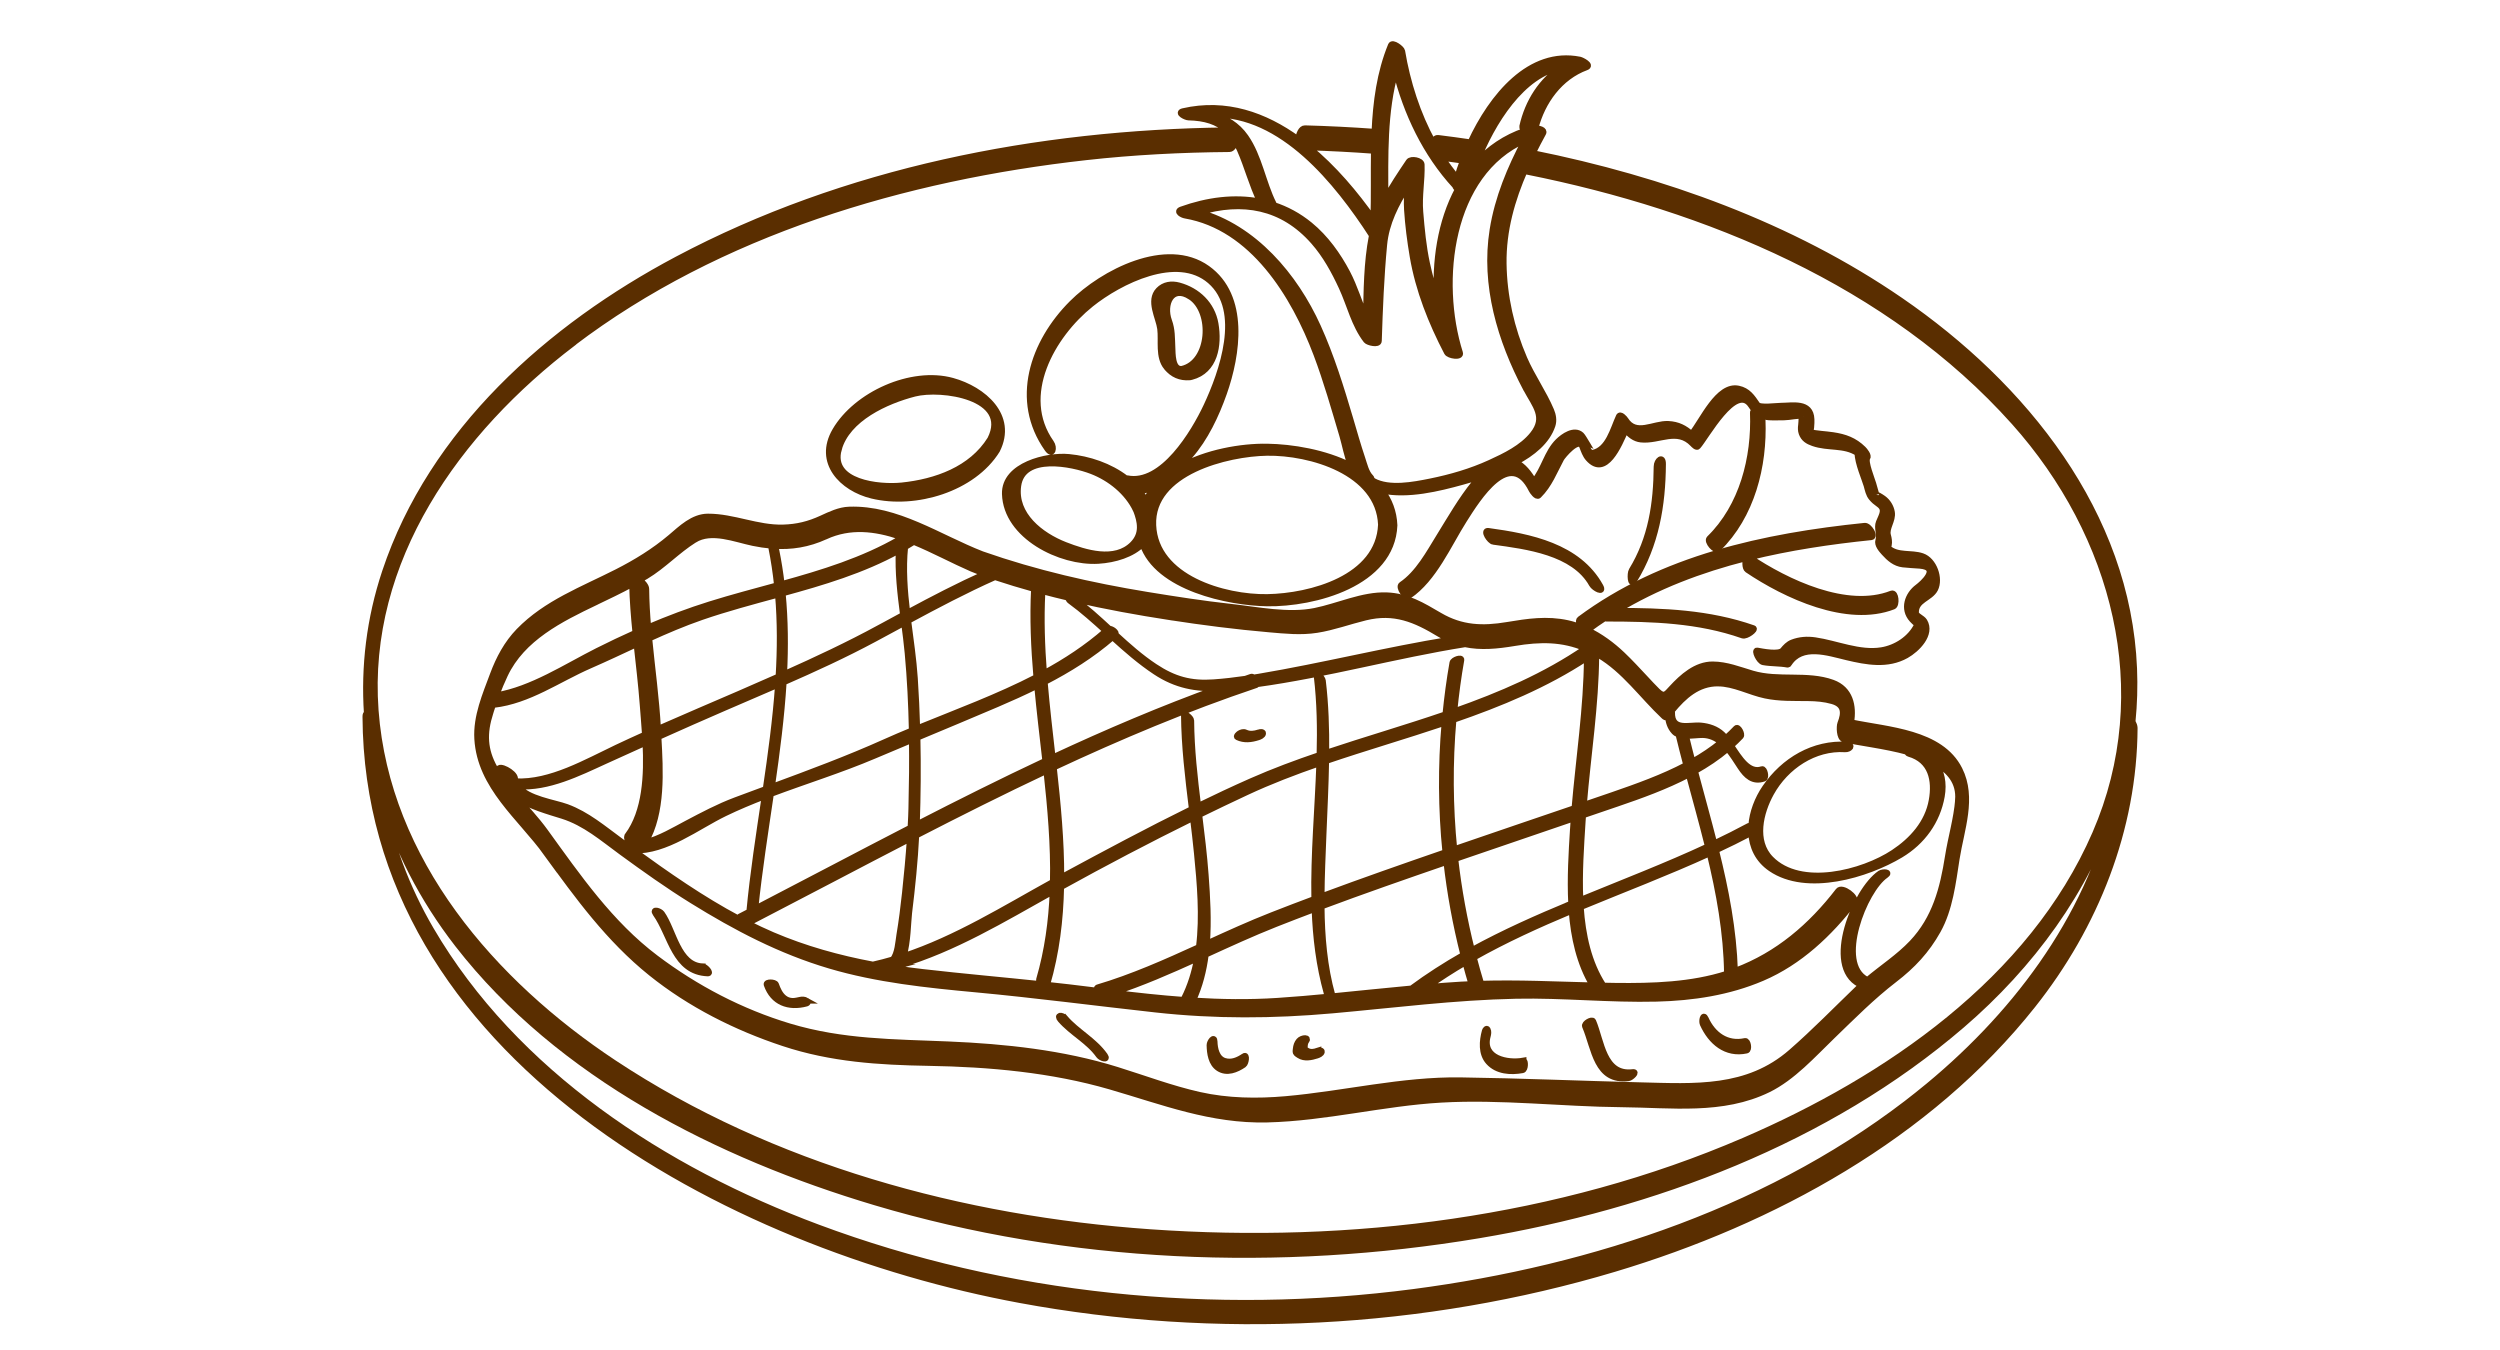
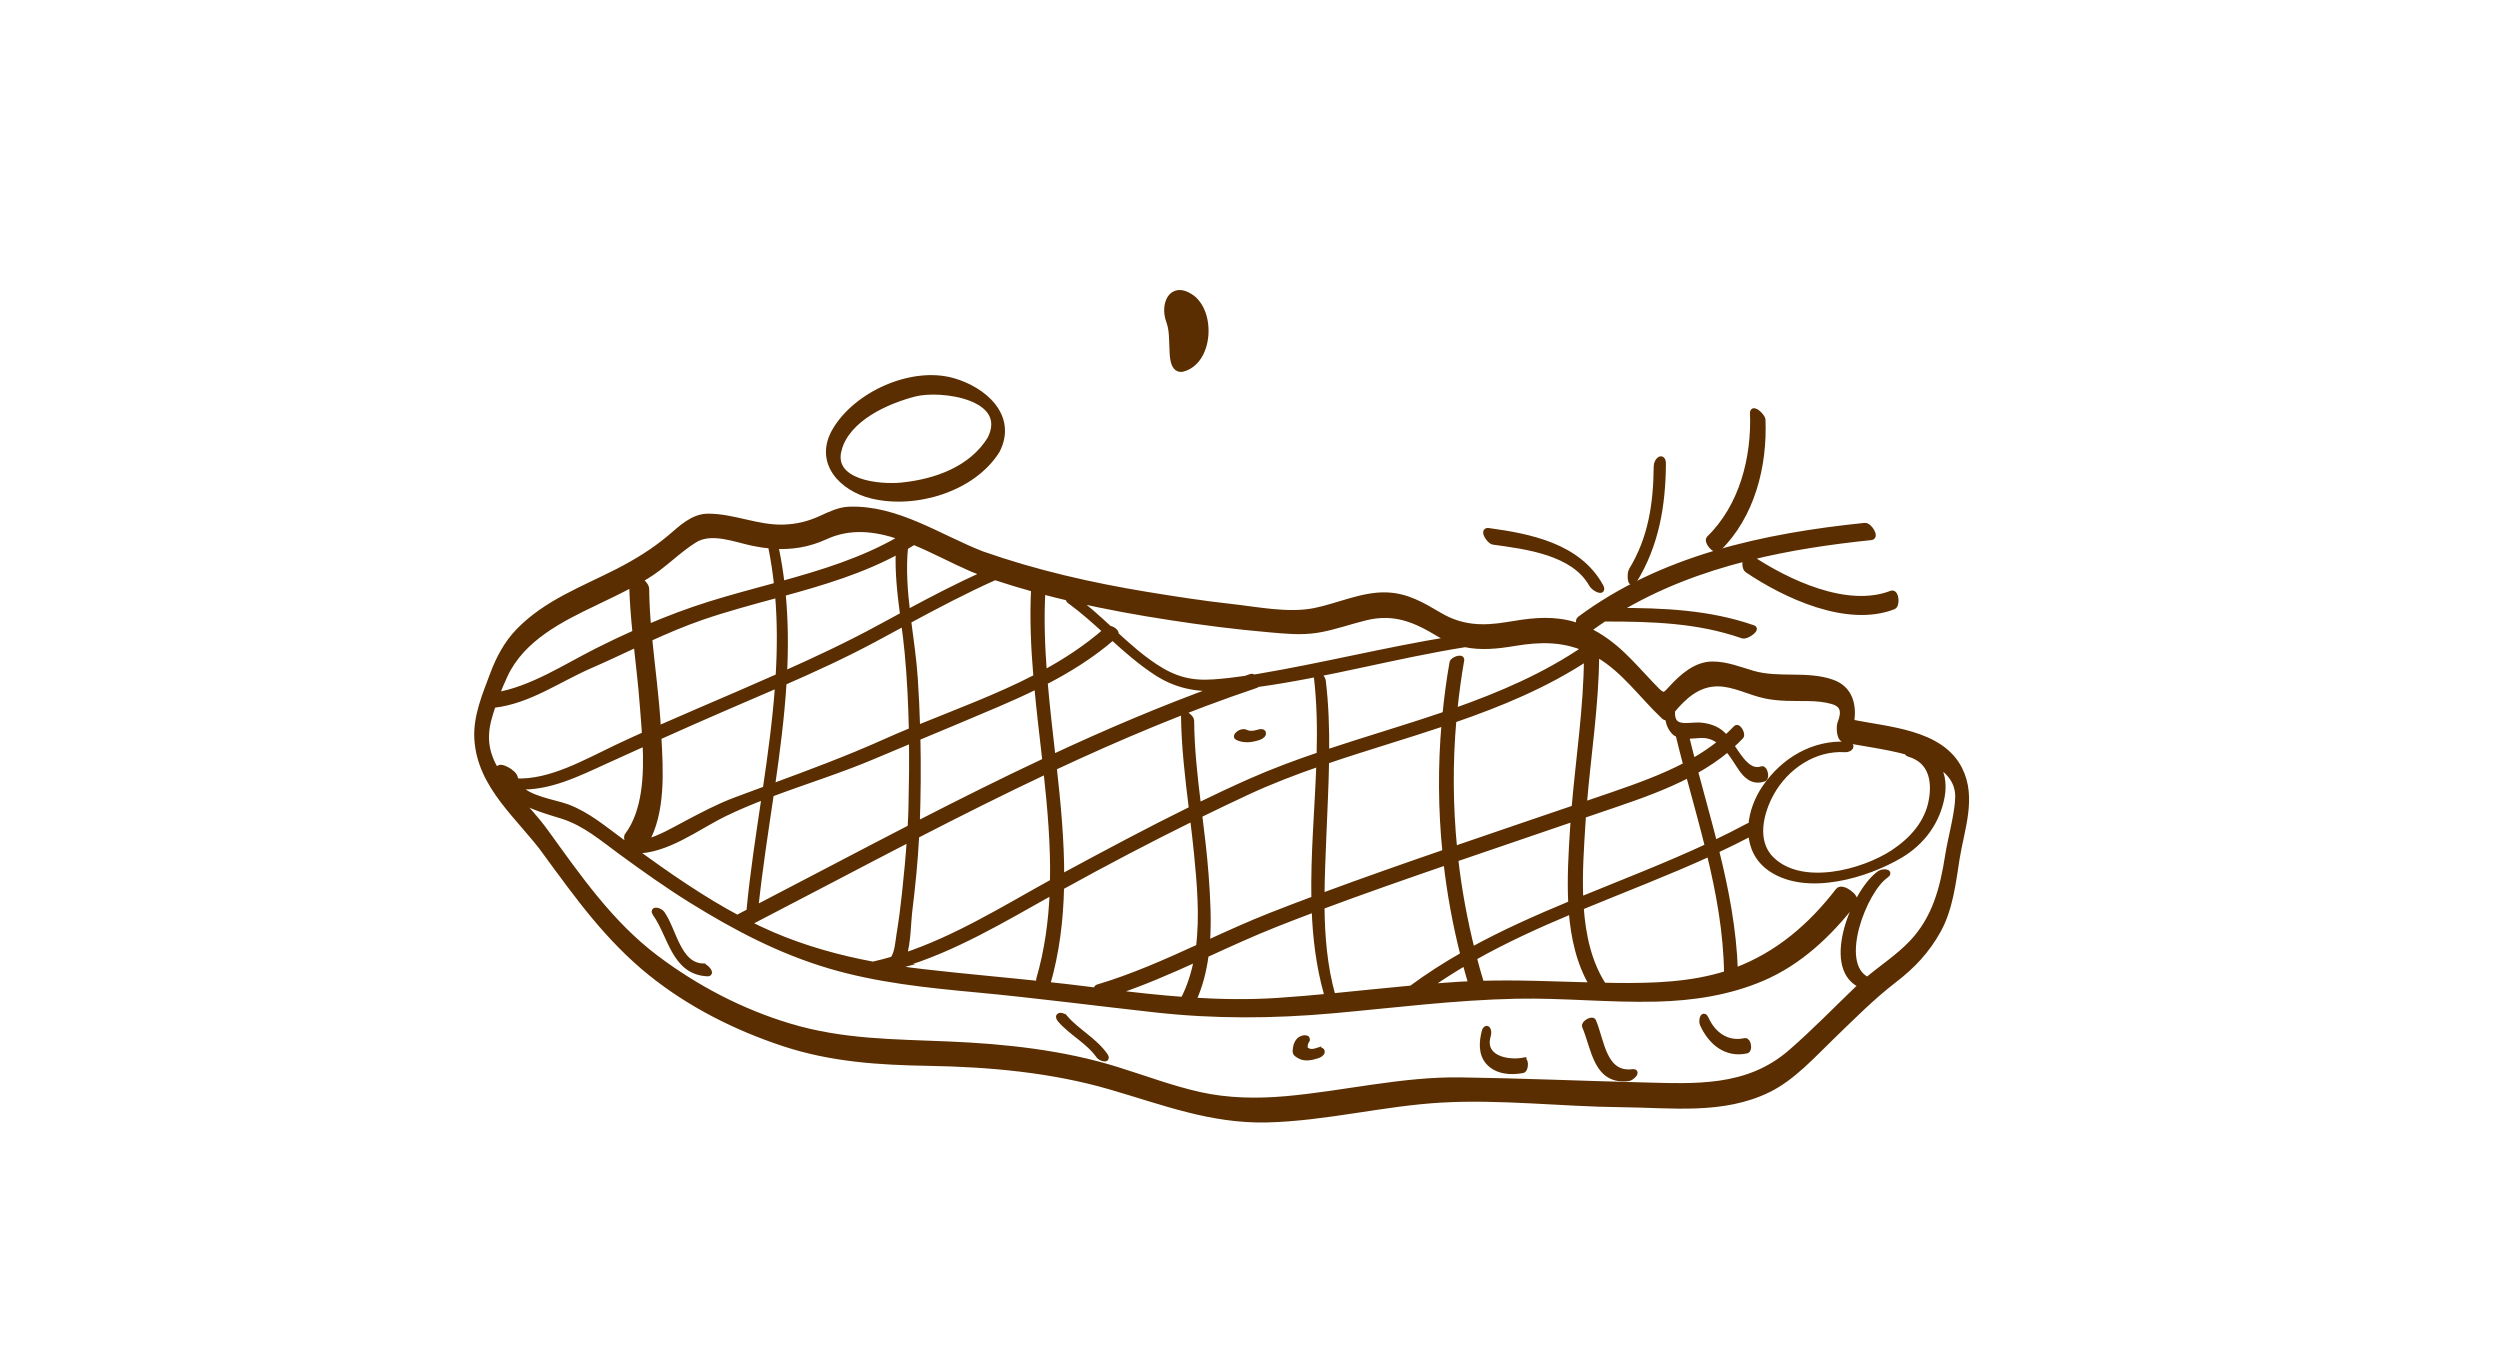
<svg xmlns="http://www.w3.org/2000/svg" viewBox="0 0 100 54">
  <path d="m0 0h100v54h-100z" fill="none" />
  <g fill="#5a2e00" stroke="#5a2e00" stroke-miterlimit="10" stroke-width=".237">
-     <path d="m85.301 28.859c.069-.696.092-1.402.062-2.119-.254-6.211-4.41-11.332-9.342-14.721-4.385-3.013-9.523-4.847-14.711-5.893.133-.268.272-.534.416-.797.075-.137-.156-.191-.311-.197.277-1.069.975-2.049 2.04-2.441.224-.082-.183-.288-.263-.304-1.996-.4-3.52 1.465-4.373 3.308-.432-.063-.864-.123-1.297-.176-.084-.01-.154.067-.202.175-.623-1.133-1.024-2.394-1.235-3.653-.016-.098-.386-.38-.447-.231-.45 1.096-.604 2.27-.657 3.462-.927-.067-1.855-.114-2.784-.139-.148-.004-.248.234-.267.443-1.339-.971-2.892-1.522-4.609-1.127-.264.061.109.244.215.247.659.015 1.156.166 1.536.519-7.573.094-15.258 1.59-21.987 5.16-5.11 2.711-9.809 6.875-11.682 12.496-.627 1.883-.851 3.798-.726 5.677-.035-.009-.059.024-.058.122.071 13.579 14.555 21.18 26.18 23.331 7.85 1.453 16.137 1.043 23.786-1.248 6.342-1.9 12.561-5.295 16.728-10.549 2.507-3.16 4.051-7.033 4.072-11.089 0-.058-.034-.158-.082-.258zm-24.263-13.316c.361.686.825 1.139.271 1.834-.422.53-1.107.861-1.71 1.136-.758.347-1.571.582-2.388.747-.664.134-1.645.324-2.276-.022-.028-.026-.057-.05-.086-.075.013-.019.009-.043-.021-.073-.185-.183-.256-.516-.337-.754-.178-.525-.326-1.061-.484-1.592-.369-1.246-.754-2.493-1.291-3.679-.918-2.028-2.555-3.966-4.75-4.572 1.727-.517 3.328-.252 4.582 1.176.472.537.821 1.175 1.119 1.821.33.713.497 1.499.983 2.129.062.08.497.192.502.019.042-1.285.092-2.569.214-3.85.083-.874.476-1.63.935-2.351-.021.315-.041.63-.02.952.04.624.121 1.252.226 1.868.229 1.35.742 2.633 1.372 3.842.07.134.581.209.52.019-.91-2.879-.416-7.187 2.602-8.519-.597 1.138-1.091 2.307-1.297 3.592-.354 2.209.309 4.41 1.331 6.351zm-15.599 4.857c.091.236.158.468.156.693 0 .007 0 .015 0.0.022-.006.229-.086.449-.287.653-.708.719-1.904.341-2.707.028-.965-.377-2.035-1.198-1.872-2.367.18-1.294 2.156-.888 2.943-.583.74.287 1.422.835 1.766 1.556zm.397-.38c-.079-.136-.17-.263-.269-.383.222-.007.437-.072.641-.175-.147.17-.274.356-.372.558zm4.844-1.909c1.724-.028 4.473.761 4.561 2.875-.09 2.141-2.82 2.87-4.55 2.898-1.724.028-4.473-.761-4.562-2.875-.089-2.133 2.967-2.873 4.551-2.898zm11.813-15.432c-.832.523-1.386 1.405-1.601 2.378-.014.062.036.125.108.175-.792.27-1.437.716-1.948 1.283.632-1.624 1.839-3.559 3.441-3.837zm-3.979 3.745c-.089.238-.166.47-.23.692-.214-.257-.414-.525-.597-.805.276.036.551.073.826.113zm-2.682-3.59c.417 1.687 1.194 3.319 2.376 4.601.008.049.051.096.108.136-.696 1.296-.939 2.907-.827 4.436-.164-.48-.303-.97-.411-1.473-.145-.675-.21-1.369-.267-2.057-.053-.645.076-1.259.054-1.896-.006-.167-.426-.248-.514-.117-.334.498-.666.986-.937 1.503 0-1.723-.058-3.501.418-5.133zm-.875 3.197c-.014.92.008 1.843-.02 2.742-.715-1.017-1.589-2.06-2.597-2.88.873.028 1.745.073 2.616.138zm-.078 3.383c-.003.013-.006.025-.008.038-.204 1.054-.212 2.18-.229 3.273-.264-.597-.453-1.249-.75-1.813-.375-.712-.869-1.401-1.495-1.913-.455-.373-.945-.633-1.455-.799.009-.013.011-.028.002-.046-.427-.851-.573-1.891-1.12-2.674-.338-.484-.801-.753-1.32-.895 2.788-.069 4.992 2.704 6.375 4.83zm-31.971 4.317c5.858-4.451 13.294-6.633 20.518-7.442 1.909-.214 3.829-.311 5.749-.327.117-.001.202-.149.242-.312.064.105.124.219.179.344.299.68.478 1.399.806 2.068-1.022-.199-2.105-.056-3.151.32-.226.081.041.219.153.238 2.701.464 4.362 3.189 5.253 5.551.403 1.067.713 2.168 1.038 3.261.099.333.182.803.341 1.196-1.046-.534-2.361-.746-3.346-.761-1.035-.017-2.441.223-3.515.829.151-.157.29-.315.416-.457.619-.7 1.059-1.639 1.367-2.513.543-1.54.897-3.872-.668-4.99-1.631-1.165-4.184.17-5.409 1.394-1.569 1.567-2.357 3.886-.986 5.826.209.296.292-.044.15-.245-1.333-1.887.028-4.292 1.595-5.546 1.143-.915 3.443-2.073 4.764-.929 1.367 1.185.477 3.674-.148 5.008-.498 1.063-1.764 3.179-3.172 2.888-.017-.004-.03-0-.04.007-.651-.5-1.488-.781-2.291-.858-.871-.084-2.59.324-2.556 1.478.049 1.687 2.227 2.764 3.73 2.674.679-.041 1.366-.259 1.775-.672.59 1.755 3.453 2.347 4.979 2.372 1.883.031 4.999-.784 5.096-3.12-.023-.547-.207-1.006-.497-1.39 1.041.215 2.264-.086 3.209-.348.213-.059.453-.128.706-.209-.076.086-.147.173-.213.255-.537.663-.965 1.415-1.413 2.139-.414.669-.844 1.48-1.512 1.93-.136.091.164.536.299.444.999-.672 1.58-2.043 2.204-3.028.559-.883 1.846-2.943 2.705-1.206.024.049.196.304.282.219.428-.422.621-.951.901-1.471.062-.115.696-.872.84-.49.062.163.123.344.24.477.685.781 1.235-.53 1.499-1.137.159.192.357.355.61.381.734.078 1.446-.48 2.074.179.027.029.149.16.202.101.32-.351 1.516-2.571 2.125-1.645.375.57.678.479 1.33.479.203 0 .566-.092.769-.052-.109-.009-.064.184-.093.365-.016.103-.015.223.021.322.082.228.246.324.461.399.606.212 1.238.049 1.776.398-.003.38.297 1.066.362 1.296.048.17.079.353.196.492.093.109.168.173.286.256.29.203.134.416.009.719-.096.233.059.483-.021.727-.057.173.125.377.228.491.207.229.433.431.751.469.225.027.451.034.677.052.853.07.082.736-.08.855-.409.301-.61.878-.228 1.299.066.073.131.131.208.191.002.002.004.003.006.004-.005.008-.011.017-.016.027-.265.545-.843.914-1.421 1.007-.881.142-1.792-.272-2.655-.399-.315-.046-.62-.026-.917.089-.157.061-.272.186-.376.312-.151.183-.82.048-1.024.011-.132-.024.071.432.238.463.327.059.653.038.98.098.024-.001.041-.012.051-.034.514-.805 1.562-.439 2.317-.26.794.189 1.628.345 2.375-.074.437-.245 1.036-.851.729-1.364-.084-.14-.335-.215-.34-.338-.024-.519.576-.57.768-.949.214-.421-.042-1.156-.514-1.318-.442-.152-.988.003-1.354-.323-.025-.022-.028.06.013-.12.028-.125.002-.271-.032-.391-.081-.288.21-.596.157-.922-.036-.219-.162-.424-.342-.554-.114-.082-.287-.179-.277-.146-.043-.149-.085-.298-.127-.447-.043-.155-.339-.883-.237-1.02.073-.099-.103-.306-.163-.365-.351-.345-.733-.482-1.215-.553-.319-.047-.632-.054-.948-.127.088.02.097-.356.092-.506-.024-.713-.77-.542-1.217-.542-.18 0-.853.096-.948-.043-.209-.305-.375-.563-.758-.643-.817-.171-1.437 1.284-1.875 1.818-.264-.24-.54-.385-.93-.404-.593-.029-1.292.497-1.71-.17-.029-.047-.208-.255-.265-.133-.235.506-.421 1.337-1.051 1.459-.015.003-.366-.636-.45-.714-.282-.263-.724.051-.93.254-.45.441-.56 1.117-.969 1.604-.18-.312-.419-.632-.733-.772.679-.358 1.264-.833 1.476-1.47.066-.198.027-.413-.052-.6-.3-.71-.765-1.361-1.074-2.076-.518-1.2-.81-2.491-.828-3.799-.018-1.322.336-2.561.855-3.742.019.033.045.057.08.064 7.193 1.439 14.505 4.449 19.487 10.019 4.033 4.509 5.713 10.767 3.245 16.455-2.553 5.883-8.355 9.833-14.052 12.288-7.419 3.197-15.731 4.227-23.749 3.663-7.498-.527-15.13-2.591-21.443-6.767-4.846-3.206-9.098-8.086-9.543-14.105-.445-6.018 3.301-11.197 7.886-14.681zm53.888 29.985c-5.725 4.591-13.043 7.02-20.243 7.963-7.976 1.045-16.299.234-23.847-2.585-6.128-2.288-12.112-6.161-15.474-11.918-.977-1.673-1.659-3.505-1.997-5.402.607 2.143 1.659 4.181 3.072 6.002 4.077 5.251 10.449 8.453 16.697 10.317 7.776 2.32 16.179 2.658 24.163 1.317 6.938-1.165 13.924-3.774 19.311-8.404 2.766-2.378 4.986-5.392 6.105-8.791-1.071 4.587-4.082 8.529-7.788 11.501z" />
    <path d="m21.862 34.132c1.255 1.734 2.491 3.432 4.173 4.785 1.568 1.261 3.403 2.183 5.307 2.813 1.911.633 3.815.752 5.81.786 2.431.041 4.915.265 7.257.945 2.121.615 4.038 1.374 6.284 1.318 2.335-.058 4.622-.66 6.953-.793 2.396-.137 4.832.162 7.231.184 1.968.018 4.022.306 5.851-.589.981-.48 1.794-1.393 2.57-2.142.811-.783 1.583-1.565 2.478-2.253.73-.561 1.289-1.158 1.739-1.962.483-.865.6-1.915.751-2.877.184-1.169.685-2.433.113-3.57-.752-1.495-2.864-1.574-4.335-1.883.111-.653-.033-1.329-.743-1.587-1.006-.366-2.161-.056-3.204-.364-.526-.155-1.031-.361-1.587-.364-.671-.003-1.22.494-1.644.954-.227.246-.304.373-.573.108-.165-.163-.323-.334-.481-.504-.302-.323-.6-.647-.92-.952-.404-.385-.879-.736-1.395-.981.009-.003.017-.006.025-.012.226-.168.456-.328.69-.481-.003.019.009.032.044.032 1.854.001 3.681.056 5.449.676.153.053.545-.249.431-.289-1.78-.624-3.619-.694-5.487-.695 1.612-.982 3.376-1.648 5.203-2.111-.056.124-.057.4.042.467 1.521 1.026 3.995 2.186 5.841 1.468.146-.057.102-.584-.073-.515-1.793.697-4.199-.454-5.687-1.451 1.598-.396 3.243-.64 4.874-.807.187-.019-.081-.47-.26-.452-4.008.411-8.101 1.288-11.395 3.735-.085.063-.011.233.095.343-.191-.078-.386-.141-.585-.185-.829-.181-1.591-.065-2.416.073-.985.165-1.826.134-2.698-.376-.694-.405-1.296-.778-2.121-.809-.963-.036-1.94.435-2.873.623-1.068.215-2.297-.047-3.369-.164-1.116-.123-2.23-.297-3.338-.478-2.241-.367-4.465-.874-6.609-1.627-1.723-.67-3.399-1.851-5.317-1.782-.39.014-.752.191-1.099.35-.514.236-.98.35-1.545.366-1.025.028-1.984-.439-2.999-.437-.602.001-1.071.469-1.498.83-.658.555-1.372.994-2.138 1.384-1.369.697-2.84 1.24-3.93 2.365-.477.492-.799 1.096-1.036 1.733-.305.82-.679 1.683-.626 2.577.113 1.92 1.722 3.131 2.771 4.58zm19.5-10.574c-.06 1.166-.007 2.344.094 3.528-1.529.792-3.174 1.397-4.769 2.048-.019-.667-.05-1.334-.094-2-.051-.761-.166-1.531-.265-2.303 1.141-.616 2.286-1.22 3.471-1.748.517.171 1.038.329 1.562.474zm1.455.489c.498.367.958.778 1.415 1.193-.758.663-1.593 1.212-2.473 1.688-.083-1.083-.121-2.161-.065-3.229.001-.018-.008-.037-.021-.057.361.096.724.188 1.088.273-.041.017-.042.06.056.132zm3.402 2.827c.833.552 1.629.686 2.536.651-2.263.817-4.473 1.759-6.65 2.774-.114-1.008-.232-2.015-.318-3.019.968-.5 1.895-1.078 2.718-1.793.545.493 1.097.979 1.714 1.387zm-4.1 8.401c-1.936 1.068-3.866 2.274-5.972 2.97.171-.563.173-1.367.218-1.736.126-1.024.232-2.057.284-3.089 1.723-.888 3.455-1.757 5.207-2.583.162 1.485.292 2.969.262 4.438zm5.238 4.722c-.95-.069-1.898-.173-2.846-.289 1.154-.376 2.267-.864 3.373-1.366-.104.559-.269 1.101-.527 1.608-.006.013-.005.029-.001.047zm.872-1.812c.926-.423 1.851-.849 2.795-1.223.518-.205 1.038-.405 1.56-.601.042 1.138.176 2.264.485 3.367.012.043.051.095.094.136-.686.066-1.373.126-2.061.171-1.132.074-2.257.057-3.38-.013.269-.58.425-1.2.507-1.836zm5.074 1.665c-.002-.009-.004-.019-.007-.03-.323-1.154-.423-2.357-.434-3.564 1.655-.619 3.324-1.199 4.994-1.775.142 1.25.369 2.491.679 3.715-.714.406-1.408.85-2.076 1.344-1.053.097-2.104.21-3.157.312zm5.31-1.354c.077.291.158.581.245.87-.137.006-.273.01-.41.018-.456.027-.911.062-1.367.101.498-.354 1.009-.682 1.532-.988zm.619.804c-.101-.331-.193-.664-.281-.998 1.258-.71 2.576-1.308 3.915-1.869.082 1.069.313 2.108.841 2.984-1.495-.038-2.982-.11-4.478-.066.007-.017.008-.033.003-.05zm4.902.125c-.001-.003-.001-.005-.003-.008-.585-.903-.824-2.004-.902-3.135 1.72-.712 3.467-1.375 5.156-2.148.383 1.577.674 3.17.696 4.814-1.429.459-2.969.504-4.457.487-.163-.002-.326-.006-.49-.009zm-.921-3.428c-.049-1.074.031-2.164.091-3.128.005-.086.012-.173.018-.259.449-.153.897-.305 1.346-.459.961-.328 1.961-.687 2.883-1.17.258.959.525 1.915.765 2.877-1.667.778-3.396 1.439-5.103 2.139zm-.294-2.834c-.058.928-.123 1.963-.07 2.984-1.356.562-2.694 1.155-3.974 1.858-.303-1.203-.525-2.421-.665-3.647.099-.034.199-.068.298-.103 1.479-.509 2.959-1.014 4.44-1.518-.011.142-.021.284-.029.426zm-4.565.742c-.061.021-.123.042-.184.064-.171-1.718-.184-3.45-.033-5.175 1.874-.645 3.694-1.398 5.339-2.481-.014 2.007-.324 4.01-.495 6.012-1.542.527-3.086 1.049-4.627 1.58zm-.538.186c-1.657.572-3.311 1.15-4.954 1.761.005-.826.044-1.651.076-2.462.039-.981.09-1.966.107-2.951 1.564-.532 3.167-.997 4.738-1.525-.151 1.725-.138 3.458.033 5.177zm-5.243 1.869c-.569.213-1.137.43-1.703.652-.877.344-1.736.736-2.594 1.128.071-.915.016-1.85-.05-2.737-.059-.804-.158-1.606-.257-2.408.629-.308 1.261-.611 1.894-.906.94-.439 1.917-.812 2.91-1.156-.062 1.808-.234 3.63-.2 5.427zm-4.695-1.823c.118 1.198.234 2.505.079 3.748-1.327.606-2.658 1.2-4.057 1.615-.035.01-.039.065-.024.128-.082-.01-.163-.021-.245-.031-.583-.075-1.167-.141-1.751-.204.001-.002.004-.002.005-.004.375-1.286.531-2.592.559-3.909 1.731-.957 3.494-1.884 5.274-2.761.058.473.113.946.16 1.419zm-22.522-.119c1.275.048 2.538-.954 3.635-1.484.519-.251 1.053-.473 1.595-.682-.229 1.545-.469 3.085-.613 4.615-.13.067-.26.135-.391.202-.025.013-.03.046-.024.086-1.48-.786-2.874-1.76-4.226-2.741.008.002.016.003.023.004zm11.104-1.814c-.007.301-.02.602-.037.902-2.076 1.07-4.14 2.164-6.211 3.237.157-1.522.398-3.052.623-4.586 1.374-.517 2.79-.955 4.133-1.526.502-.213 1.006-.424 1.509-.635.011.87.004 1.74-.018 2.608zm-6.315 4.604c.001-0.0.002-.001.003-.001 2.083-1.077 4.159-2.178 6.246-3.256-.049.725-.117 1.448-.195 2.172-.06.562-.131 1.122-.224 1.679-.043.254-.067.756-.265.977-.254.074-.511.143-.771.201-.007.002-.012.004-.017.006-1.375-.257-2.722-.63-4.019-1.184-.338-.145-.671-.302-1-.469.081-.042.161-.084.242-.125zm5.564 1.874c.012.016.024.032.037.045-.043-.006-.085-.014-.127-.021.03-.008.06-.016.091-.024zm.28-.08c2.171-.638 4.153-1.843 6.118-2.938-.048 1.184-.205 2.357-.542 3.513-.021.07.075.154.167.199-1.608-.17-3.218-.31-4.825-.495-.349-.04-.696-.086-1.042-.138.046-.039.088-.086.124-.142zm.683-5.625c.041-1.157.051-2.316.025-3.473 1.061-.443 2.123-.885 3.181-1.337.54-.231 1.079-.473 1.608-.736.092.999.214 2.002.327 3.004-1.73.812-3.44 1.668-5.141 2.542zm-.366-6.854c.095 1.03.146 2.063.167 3.098-.363.15-.722.302-1.077.462-1.48.665-2.999 1.228-4.519 1.789.201-1.392.382-2.786.468-4.18 1.227-.537 2.444-1.095 3.622-1.727.4-.214.798-.43 1.197-.646.053.402.105.803.142 1.204zm-1.141-1.003c-1.24.673-2.515 1.271-3.802 1.844.054-1.078.047-2.156-.057-3.231 1.602-.439 3.194-.912 4.644-1.708-.04.859.06 1.718.172 2.576-.319.172-.638.346-.957.519zm-4.022 1.942c-.525.233-1.052.462-1.579.691-1.081.469-2.167.927-3.245 1.404-.065-1.207-.234-2.413-.351-3.619.682-.31 1.372-.605 2.091-.854.998-.344 2.03-.618 3.061-.899.093 1.091.088 2.184.023 3.278zm-2.11 1.227c.695-.3 1.393-.598 2.089-.901-.098 1.392-.288 2.785-.493 4.174-.403.149-.807.298-1.209.449-.68.255-1.31.591-1.952.929-.497.263-1.07.606-1.653.757.694-1.197.598-2.863.521-4.219.896-.402 1.794-.799 2.696-1.189zm-3.93 5.136c-.061.083.011.226.12.349-.013-0-.025.001-.038 0-.091-.003-.091.041-.054.092-.1-.073-.199-.145-.299-.218-.696-.508-1.345-1.067-2.16-1.367-.494-.182-1.581-.325-1.947-.827 1.201.079 2.414-.525 3.474-1.01.54-.247 1.08-.49 1.621-.734.064 1.312-.001 2.745-.717 3.713zm53.221-1.424c-.06.755-.287 1.503-.405 2.251-.204 1.297-.512 2.487-1.437 3.465-.532.562-1.193.988-1.786 1.488-.005-.005-.011-.009-.019-.013-1.273-.651-.102-3.601.753-4.181.206-.14-.125-.145-.228-.075-.979.664-2.248 3.704-.814 4.437.026.013.07.011.116-.001-.05.045-.1.088-.148.135-.898.864-1.764 1.755-2.703 2.575-1.757 1.535-3.86 1.384-6.045 1.33-2.392-.06-4.786-.164-7.178-.198-2.352-.034-4.656.544-6.989.751-1.158.103-2.332.086-3.469-.169-1.121-.252-2.205-.662-3.301-1.003-2.17-.676-4.469-.92-6.731-1.016-2.194-.093-4.234-.081-6.363-.72-1.928-.579-3.745-1.529-5.35-2.74-1.819-1.372-3.103-3.236-4.423-5.06-.351-.485-.764-.92-1.156-1.372.546.378 1.299.576 1.851.75.906.286 1.601.894 2.36 1.448.922.673 1.853 1.337 2.823 1.938 1.75 1.086 3.531 2.02 5.512 2.606 1.894.56 3.875.766 5.834.948 2.406.224 4.797.54 7.198.805 2.377.263 4.698.248 7.078.035 2.448-.219 4.885-.534 7.345-.584 1.872-.038 3.74.163 5.613.116 1.446-.036 2.889-.254 4.225-.825 1.492-.637 2.694-1.776 3.671-3.046.142-.185-.475-.637-.623-.445-1.093 1.419-2.416 2.559-4.106 3.193-.011.004-.022.007-.033.011-.052-1.645-.363-3.241-.756-4.823.476-.222.946-.453 1.41-.697.028.552.258 1.07.783 1.429 1.442.985 3.853.253 5.19-.548.874-.523 1.469-1.344 1.647-2.345.093-.524-.001-1.002-.279-1.353.591.328.988.797.931 1.502zm-9.604-4.664c.644.003 1.27.354 1.893.484.574.12 1.132.096 1.714.104.326.004.652.03.966.12.48.138.49.462.321.891-.047.12-.042.585.132.629.585.148 1.628.254 2.572.516-.025.026-.019.052.046.072.883.257 1.05 1.052.905 1.862-.161.905-.783 1.595-1.529 2.088-1.227.812-3.713 1.467-4.906.253-.703-.715-.415-1.861.011-2.632.586-1.061 1.729-1.833 2.961-1.754.176.011.339-.164.082-.181-1.347-.086-2.536.626-3.284 1.718-.306.447-.514.99-.552 1.522-.038-.006-.073-.006-.096.007-.455.245-.918.477-1.385.699-.245-.965-.516-1.926-.772-2.891.464-.259.905-.552 1.307-.893.193.229.354.496.51.731.231.35.504.612.94.461.114-.039.021-.408-.075-.375-.532.184-.9-.436-1.236-.942.133-.12.264-.244.387-.375.073-.078-.104-.409-.187-.321-.131.14-.27.271-.413.398-.046-.059-.093-.113-.14-.156-.236-.22-.545-.32-.86-.349-.462-.042-1.171.239-1.151-.532 0-.017-.003-.038-.009-.06.48-.583 1.043-1.1 1.847-1.095zm-1.021 3.129c-.088-.337-.174-.675-.255-1.013-.002-.008-.008-.016-.013-.024.241.009.505-.032.676-.029.294.006.533.12.737.29-.356.292-.741.548-1.145.776zm-1.143-1.816c.027.025.085.074.122.026.012-.016.025-.032.038-.048.018.236.078.456.252.642.046.049.105.084.171.108.099.409.203.817.311 1.224-.938.496-1.96.859-2.937 1.197-.386.134-.773.264-1.16.397.164-1.993.482-3.985.495-5.984 0-.041-.079-.051-.165-.038.032-.022.065-.045.097-.067.054.029.108.058.162.09 1.034.605 1.753 1.644 2.614 2.453zm-5.977-2.929c1.032-.173 1.921-.175 2.837.213-1.608 1.102-3.397 1.868-5.245 2.518.069-.688.16-1.374.281-2.057.021-.119-.332-.008-.354.115-.121.686-.212 1.375-.281 2.065-1.577.541-3.191 1.008-4.768 1.535.008-.964-.022-1.928-.137-2.885-.013-.108-.267-.378-.242-.173.124 1.038.141 2.09.113 3.148-.928.315-1.841.654-2.725 1.044-.716.316-1.427.65-2.133.995-.14-1.136-.269-2.273-.278-3.417-.001-.118-.289-.318-.288-.234.01 1.263.162 2.519.316 3.774-1.738.854-3.451 1.773-5.145 2.687-.027.015-.054.03-.081.044.005-1.457-.135-2.926-.298-4.396 2.639-1.234 5.324-2.365 8.093-3.295.014-.005.021-.017.024-.034 2.804-.386 5.543-1.155 8.335-1.6.629.132 1.273.071 1.978-.047zm-13.798-1.038c1.326.205 2.655.376 3.991.491.643.056 1.259.122 1.9.022.659-.103 1.298-.341 1.945-.498 1.155-.282 1.993.075 2.964.666.144.088.288.16.431.221-2.56.415-5.094 1.052-7.649 1.483-.074.013-.148.024-.222.035-.03-.027-.062-.041-.091-.031-.077.026-.153.054-.23.08-.424.062-.85.112-1.278.142-.918.065-1.582-.12-2.352-.63-.565-.374-1.07-.824-1.569-1.282.062-.083-.141-.233-.253-.232-.446-.412-.894-.821-1.381-1.181 1.254.288 2.522.518 3.794.715zm-7.509-1.776c.042.015.085.028.128.043-1.059.476-2.088 1.011-3.111 1.562-.105-.879-.173-1.759-.085-2.628.117-.068.233-.139.347-.211.803.33 1.585.756 2.321 1.075.132.056.266.11.4.161zm-6.254-1.448c.986-.453 1.994-.331 2.978.003-.004.036-.01.073-.013.109-1.459.843-3.083 1.342-4.717 1.793-.053-.452-.124-.902-.215-1.353-.011-.051-.061-.129-.11-.179.71.048 1.386-.056 2.076-.373zm-5.246.139c.685-.43 1.649-.024 2.357.121.243.05.48.086.714.106-.001.015.001.035.006.06.103.509.179 1.019.233 1.53-.901.247-1.803.484-2.681.758-.841.263-1.665.574-2.475.919-.043-.511-.073-1.023-.078-1.536-.001-.109-.127-.255-.261-.363.083-.048.168-.093.25-.143.697-.419 1.25-1.022 1.934-1.452zm-3.958 2.497c.495-.236.989-.472 1.471-.732.016.651.067 1.301.133 1.951-.51.228-1.015.468-1.514.719-1.267.637-2.628 1.54-4.053 1.78.105-.281.222-.558.346-.821.693-1.469 2.226-2.231 3.617-2.896zm-4.244 4.562c.045-.156.096-.314.149-.472.011.005.022.009.033.008 1.403-.163 2.575-1.019 3.842-1.571.632-.276 1.25-.568 1.869-.856.088.816.186 1.631.247 2.446.027.36.062.758.089 1.173-.377.17-.753.341-1.126.518-1.207.572-2.664 1.423-4.05 1.351-.011-.038-.02-.077-.023-.119-.019-.243-.669-.568-.652-.356.008.103.03.198.058.29-.047-.069-.095-.137-.139-.208-.452-.73-.533-1.391-.297-2.204z" />
    <path d="m60.939 42.425c-.649.118-1.675-.091-1.431-.98.022-.081.041-.185-.002-.263-.041-.074-.099.013-.112.058-.11.401-.154.904.148 1.239.343.38.885.413 1.359.327.123-.022.122-.396.038-.381z" />
    <path d="m65.313 42.886c-1.18.144-1.248-1.241-1.587-2.038-.041-.095-.373.088-.325.202.384.901.446 2.235 1.743 2.076.102-.013.372-.265.169-.24z" />
    <path d="m69.804 41.642c-.725.157-1.285-.249-1.577-.897-.103-.227-.17.097-.118.213.324.716.928 1.24 1.752 1.062.122-.026.057-.403-.057-.378z" />
    <path d="m42.599 40.721c-.115-.132-.352-.129-.183.066.461.532 1.13.856 1.537 1.433.074.105.387.208.244.004-.429-.609-1.114-.947-1.597-1.504z" />
-     <path d="m49.76 42.248c-.232.158-.498.277-.779.188-.314-.1-.394-.49-.4-.774-.005-.249-.201.013-.198.143.007.327.061.737.363.931.329.212.711.054 1.004-.146.092-.063.141-.431.01-.342z" />
    <path d="m52.708 42.03c-.146.047-.28.077-.421-.002-.069-.039-.102-.065-.099-.142.003-.082.011-.184.066-.249.048-.056.031-.109-.047-.11-.085-.001-.193.041-.249.107-.08.095-.113.2-.125.322-.004.038-.017.11-.001.147.02.046.094.087.134.113.212.139.49.076.713.005.064-.021.181-.068.193-.147.012-.079-.127-.055-.164-.043z" />
    <path d="m28.108 38.657c-.993-.039-1.159-1.448-1.635-2.116-.078-.11-.395-.199-.25.004.623.874.75 2.336 2.087 2.389.16.006-.087-.273-.202-.277z" />
-     <path d="m32.267 40.025c-.079-.045-.183-.052-.269-.029-.23.06-.438.076-.632-.078-.167-.132-.258-.342-.327-.537-.038-.108-.414-.115-.372.004.253.718.876.944 1.587.756.074-.02.075-.081.013-.116z" />
    <path d="m50.356 29.296c-.184.059-.358.088-.539.003-.077-.036-.171-.004-.24.037-.025.015-.155.117-.08.152.274.129.551.093.833.003.065-.021.181-.069.192-.15.011-.081-.126-.059-.166-.046z" />
    <path d="m34.883 19.826c1.735.419 4.039-.268 5-1.816.691-1.373-.551-2.436-1.789-2.777-1.643-.452-3.843.55-4.685 1.99-.743 1.27.277 2.314 1.474 2.603zm-1.333-1.853c.34-1.237 1.906-1.937 3.029-2.227 1.071-.276 3.886.121 3.031 1.821-.752 1.21-2.177 1.712-3.534 1.853-.923.096-2.893-.113-2.525-1.448z" />
-     <path d="m46.661 14.692c.24.294.546.427.92.399.013.001.025.001.036-.002.017-.002.029-.006.038-.011.951-.244 1.112-1.274.965-2.128-.134-.771-.712-1.328-1.46-1.531-.298-.081-.598-.04-.816.185-.406.42.006 1.096.064 1.546.062.482-.089 1.123.252 1.542zm.956-2.82c.912.593.796 2.624-.343 2.885-.39.04-.366-.614-.379-.864-.019-.379-.002-.7-.134-1.061-.238-.652.097-1.454.856-.96z" />
+     <path d="m46.661 14.692zm.956-2.82c.912.593.796 2.624-.343 2.885-.39.04-.366-.614-.379-.864-.019-.379-.002-.7-.134-1.061-.238-.652.097-1.454.856-.96z" />
    <path d="m68.718 21.953c1.355-1.32 1.857-3.313 1.783-5.158-.006-.147-.391-.492-.383-.283.071 1.796-.424 3.744-1.742 5.029-.12.117.233.518.342.412z" />
    <path d="m65.363 23.221c.877-1.431 1.143-2.999 1.155-4.658.003-.362-.251-.146-.252.098-.011 1.476-.216 2.878-.999 4.157-.077.125-.053.646.096.403z" />
    <path d="m59.737 21.669c1.323.181 3.222.415 3.94 1.709.086.154.505.372.336.069-.887-1.599-2.813-1.981-4.483-2.209-.225-.031.051.411.206.432z" />
  </g>
</svg>